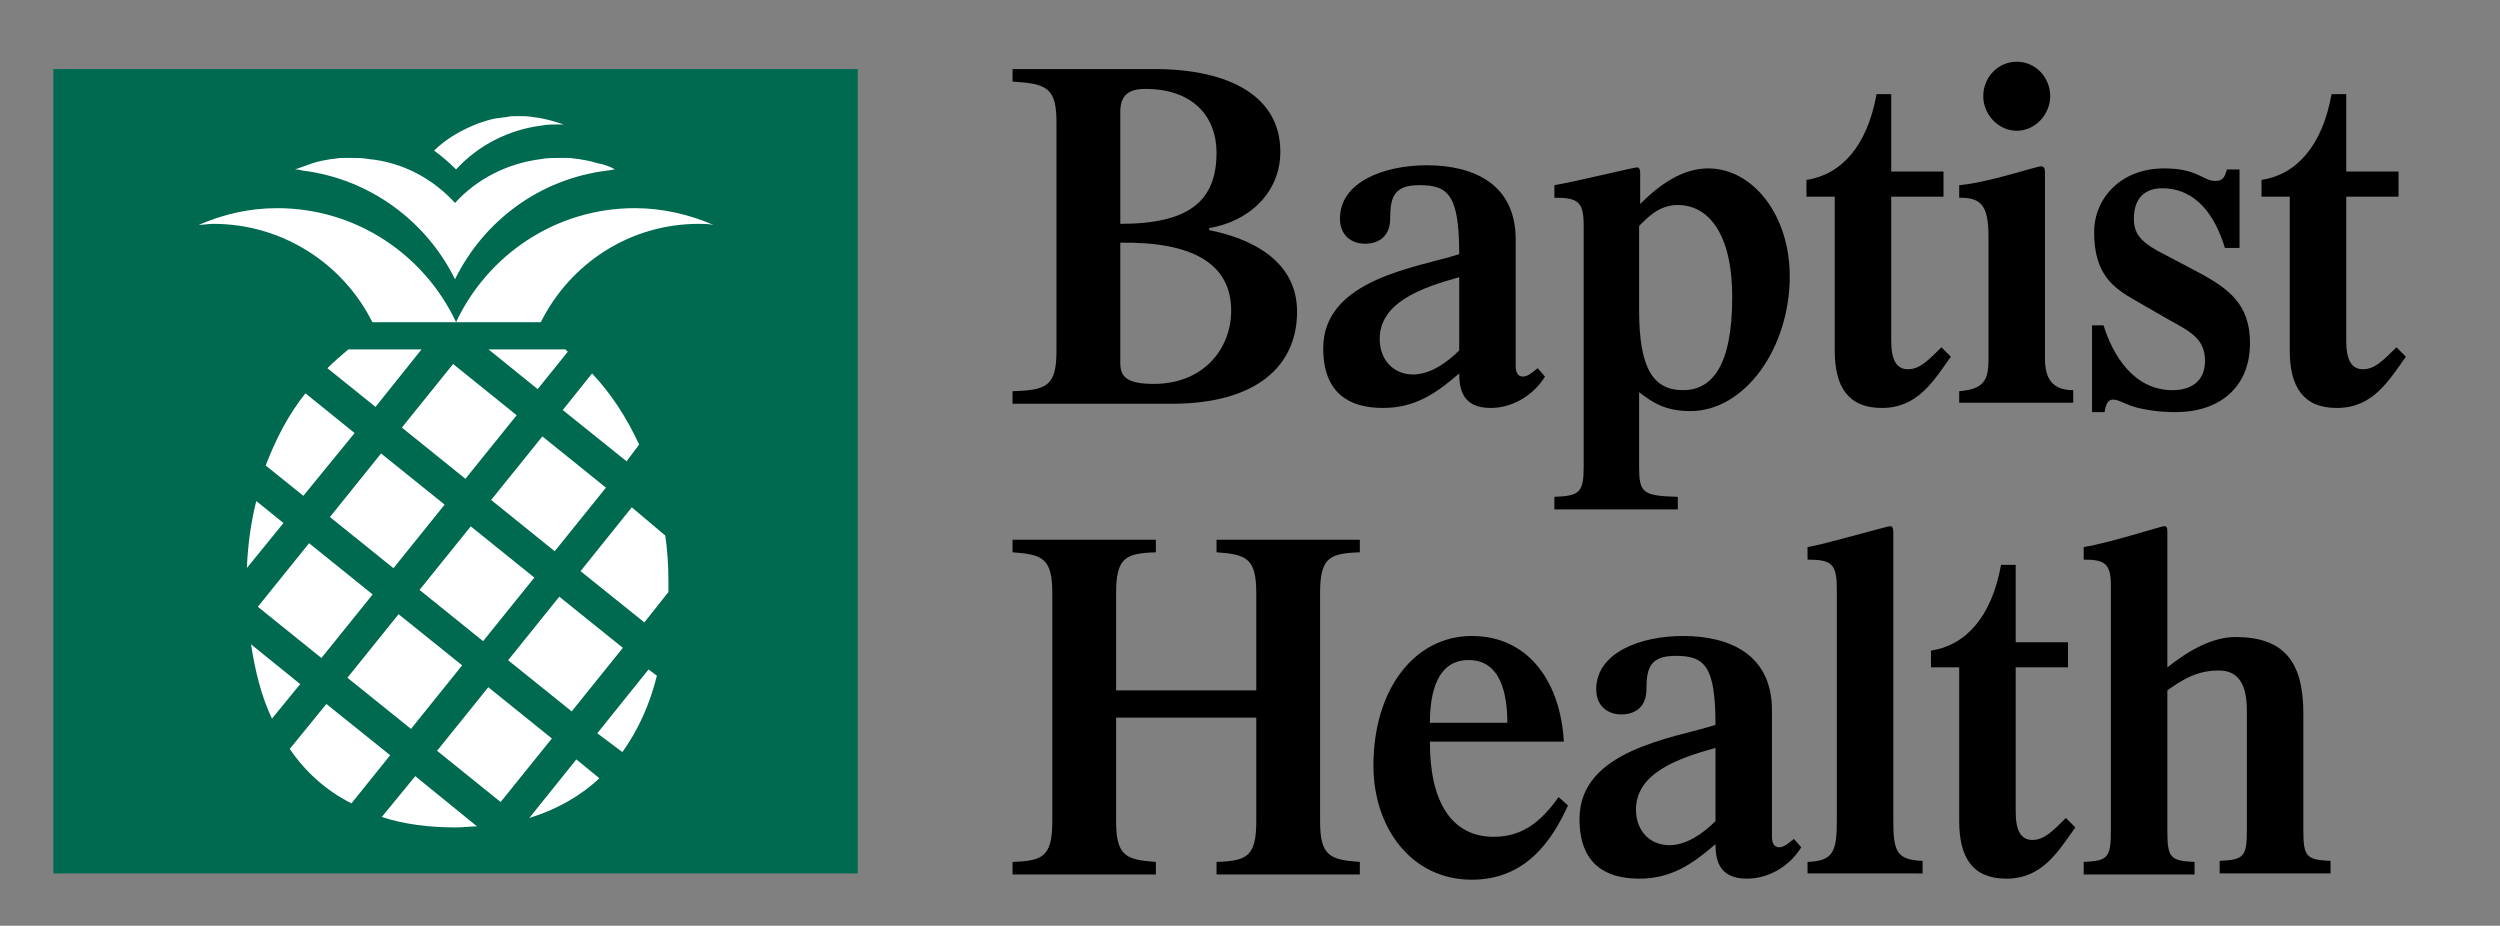
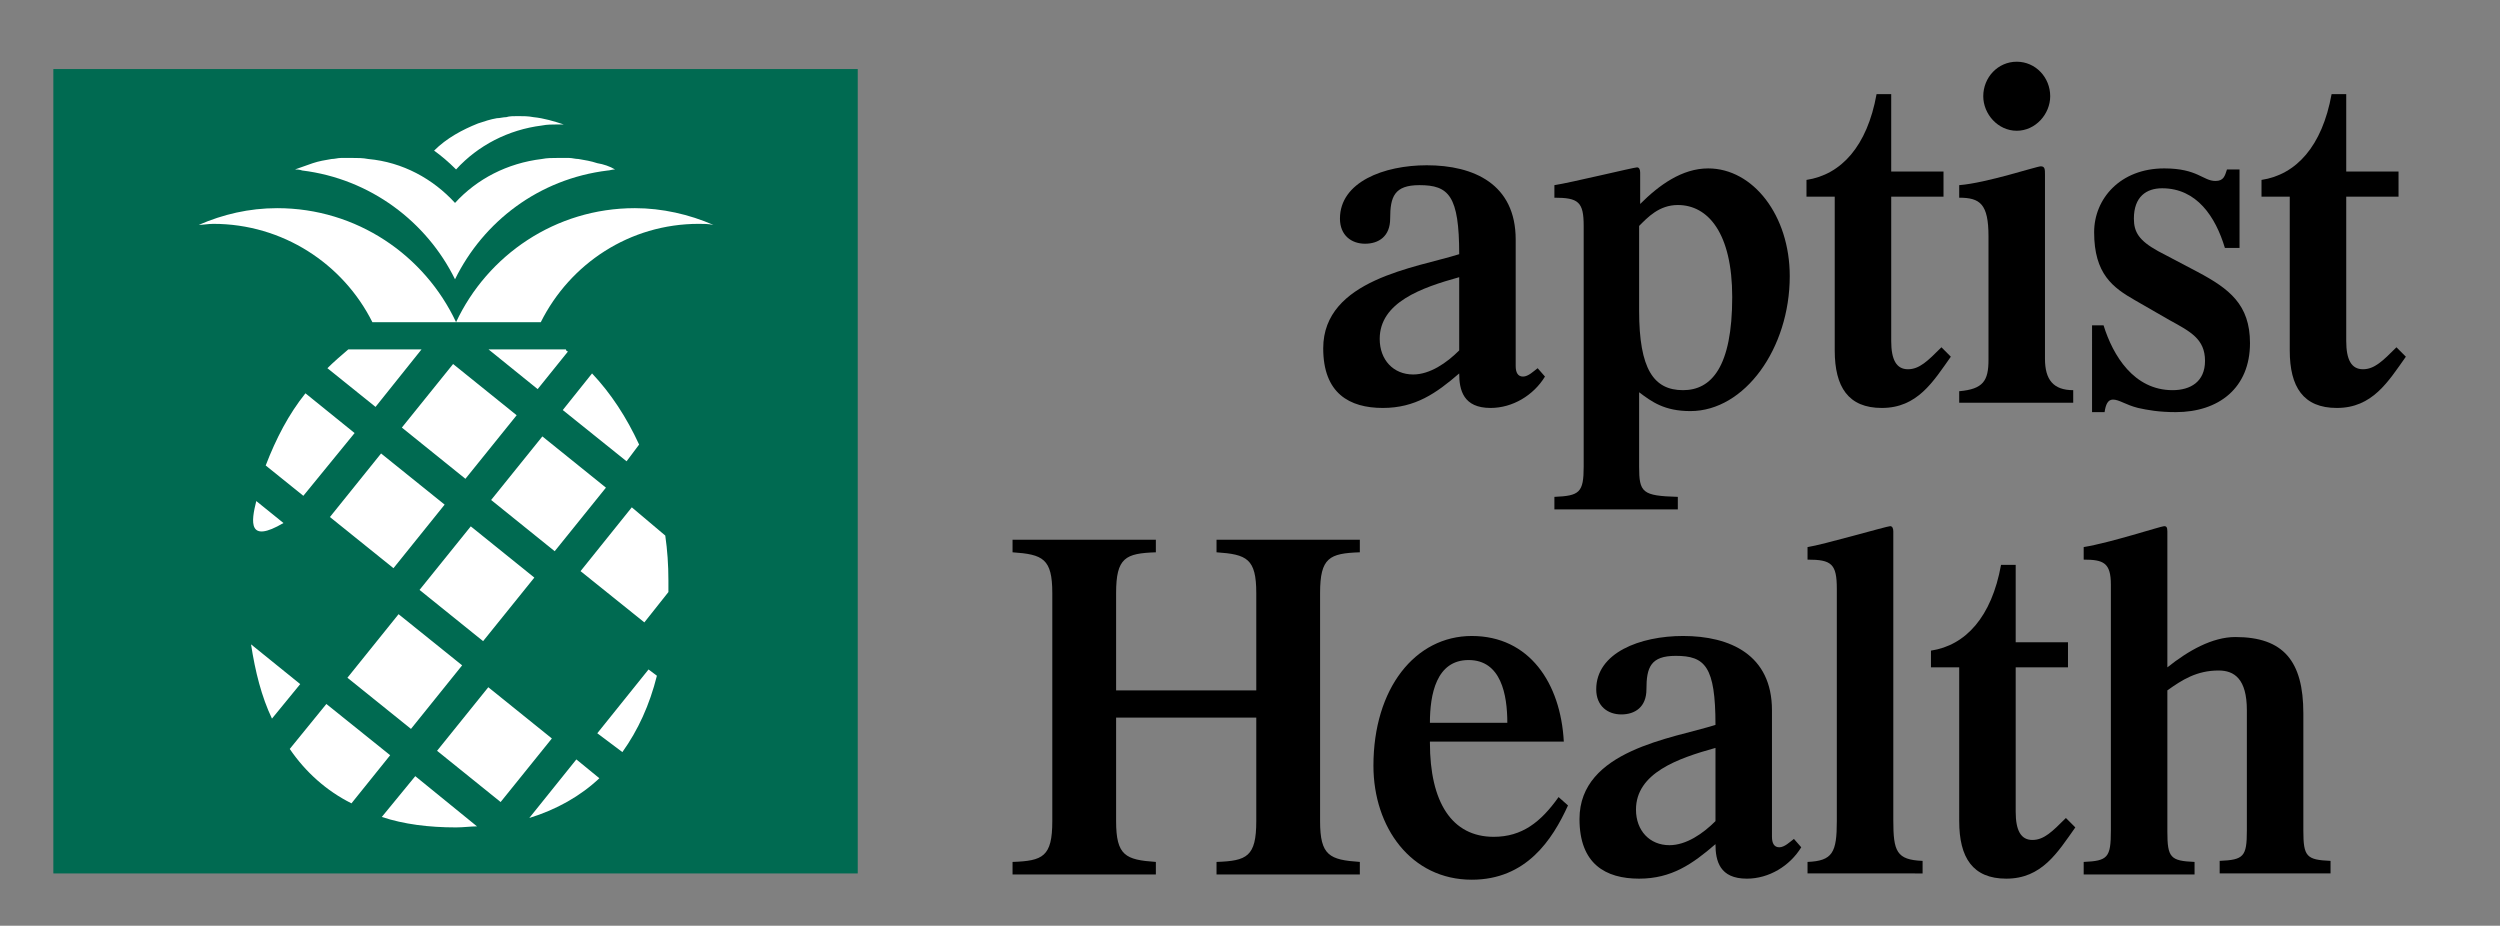
<svg xmlns="http://www.w3.org/2000/svg" version="1.1" id="Layer_2" x="0px" y="0px" viewBox="0 0 239 88.5" style="enable-background:new 0 0 239 88.5;" xml:space="preserve">
  <rect x="0" y="0" width="239" height="88.5" fill="#808080" stroke="none" />
  <style type="text/css">
	.st0{fill:#006A51;}
	.st1{fill:#FFFFFF;}
</style>
  <g>
-     <path d="M96.8,38.6v-1.2c3.3-0.1,4.2-0.5,4.2-3.9V11.7c0-3.3-0.9-3.7-4.2-3.9V6.6h13.5c7.4,0,12.1,2.7,12.1,7.9   c0,4-3.1,6.7-6.8,7.3V22c4,0.8,8.4,2.9,8.4,7.8c0,5.2-3.9,8.8-12,8.8H96.8z M107.1,21.4c6.6,0,9.2-2.2,9.2-6.8   c0-3.5-2.3-6.1-6.8-6.1c-1.6,0-2.4,0.6-2.4,2.2V21.4z M107.1,34.7c0,1.3,0.6,2,3.2,2c4.8,0,7.4-3.4,7.4-7c0-4.5-3.7-6.6-10.6-6.5   V34.7z" />
    <path d="M144.9,35c0,0.6,0.2,1,0.7,1c0.5,0,1-0.5,1.4-0.8l0.7,0.8c-1.1,1.8-3.1,3-5.2,3c-2.6,0-3-1.7-3-3.3   c-2.2,1.9-4.2,3.3-7.3,3.3c-3.2,0-5.7-1.4-5.7-5.7c0-6.6,8.9-7.7,13-9c0-5.6-1-6.6-3.8-6.6c-2.4,0-2.8,1.1-2.8,3.2   c0,1.7-1.1,2.4-2.4,2.4s-2.4-0.8-2.4-2.4c0-3.5,4.2-5.1,8.3-5.1c4.5,0,8.5,1.8,8.5,7.1V35z M139.5,26.5c-3.6,1-7.6,2.4-7.6,5.9   c0,2,1.3,3.4,3.2,3.4c1.6,0,3.2-1.1,4.4-2.3V26.5z" />
    <path d="M156.7,44.6c0,2.5,0.3,2.8,3.7,2.9v1.2h-11.8v-1.2c2.4-0.1,2.8-0.4,2.8-2.9v-23c0-2.3-0.5-2.7-2.8-2.7v-1.2   c1.4-0.2,7.6-1.7,7.9-1.7c0.2,0,0.3,0.2,0.3,0.5v3c1.8-1.8,4-3.4,6.5-3.4c4.3,0,7.8,4.5,7.8,10.3c0,6.9-4.3,12.9-9.5,12.9   c-2.5,0-3.7-0.9-4.9-1.8V44.6z M156.7,29.7c0,5.6,1.4,7.6,4.2,7.6c2.7,0,4.7-2.2,4.7-8.9c0-6.1-2.3-8.8-5.2-8.8   c-1.8,0-2.9,1.2-3.7,2V29.7z" />
    <path d="M185.8,18.8h-5v13.8c0,1.8,0.5,2.7,1.6,2.7c1.1,0,1.9-0.8,3.2-2.1l0.9,0.9c-1.7,2.4-3.2,4.9-6.6,4.9c-3.2,0-4.5-2-4.5-5.5   V18.8h-2.7v-1.6c3.3-0.5,5.8-3.2,6.7-8.2h1.4v7.4h5V18.8z" />
    <path d="M187.3,38.6v-1.2c2.3-0.2,2.8-1,2.8-3V22.6c0-3.1-0.8-3.7-2.8-3.7v-1.2c2.6-0.2,7.4-1.8,7.8-1.8c0.4,0,0.4,0.3,0.4,0.8   v17.6c0,2,0.8,3,2.7,3v1.2H187.3z M189.6,9.2c0-1.8,1.4-3.3,3.2-3.3s3.2,1.5,3.2,3.3c0,1.7-1.4,3.3-3.2,3.3S189.6,10.9,189.6,9.2z" />
    <path d="M199.9,31.1h1.2c0.9,2.9,2.9,6.2,6.6,6.2c1.7,0,3.1-0.8,3.1-2.8c0-2.1-1.4-2.8-3.4-3.9l-3.3-1.9c-2.1-1.2-3.9-2.5-3.9-6.5   c0-3.2,2.5-6.1,6.7-6.1c3.2,0,3.7,1.2,4.9,1.2c0.8,0,0.9-0.5,1.1-1.1h1.2v7.5h-1.4c-0.9-3-2.7-5.7-6-5.7c-1.5,0-2.7,0.8-2.7,2.9   c0,1.3,0.5,2.1,2.3,3.1l3.8,2c3,1.6,5,3.1,5,6.8c0,4.3-3,6.6-7.1,6.6c-1.6,0-2.7-0.2-3.6-0.4c-1.2-0.3-1.8-0.8-2.4-0.8   c-0.5,0-0.7,0.5-0.8,1.2h-1.2V31.1z" />
    <path d="M229.3,18.8h-5v13.8c0,1.8,0.5,2.7,1.6,2.7c1.1,0,1.9-0.8,3.2-2.1l0.9,0.9c-1.7,2.4-3.2,4.9-6.6,4.9c-3.2,0-4.5-2-4.5-5.5   V18.8h-2.7v-1.6c3.3-0.5,5.8-3.2,6.7-8.2h1.4v7.4h5V18.8z" />
    <path d="M106.7,68.6v9.9c0,3.3,0.9,3.7,3.8,3.9v1.2H96.8v-1.2c2.9-0.1,3.8-0.5,3.8-3.9V56.7c0-3.3-0.9-3.7-3.8-3.9v-1.2h13.7v1.2   c-2.9,0.1-3.8,0.5-3.8,3.9V66h13.4v-9.3c0-3.3-0.9-3.7-3.8-3.9v-1.2h13.7v1.2c-2.9,0.1-3.8,0.5-3.8,3.9v21.8c0,3.3,0.9,3.7,3.8,3.9   v1.2h-13.7v-1.2c2.9-0.1,3.8-0.5,3.8-3.9v-9.9H106.7z" />
    <path d="M136.7,71c0,5.7,2.1,9,6.1,9c2.7,0,4.5-1.4,6.2-3.8l0.9,0.8c-1.5,3.3-4,7.1-9.2,7.1c-5.8,0-9.4-5-9.4-10.9   c0-7.4,4-12.4,9.4-12.4c5.5,0,8.5,4.5,8.8,10.1H136.7z M144.1,69.1c0-2.7-0.6-6-3.7-6c-3.1,0-3.7,3.3-3.7,6H144.1z" />
    <path d="M169.4,80c0,0.6,0.2,1,0.7,1c0.5,0,1-0.5,1.4-0.8l0.7,0.8c-1.1,1.8-3.1,3-5.2,3c-2.6,0-3-1.7-3-3.3   c-2.2,1.9-4.2,3.3-7.3,3.3c-3.2,0-5.7-1.4-5.7-5.7c0-6.6,8.9-7.7,13-9c0-5.6-1-6.6-3.8-6.6c-2.4,0-2.8,1.1-2.8,3.2   c0,1.7-1.1,2.4-2.4,2.4s-2.4-0.8-2.4-2.4c0-3.5,4.2-5.1,8.3-5.1c4.5,0,8.5,1.8,8.5,7.1V80z M164,71.5c-3.6,1-7.6,2.4-7.6,5.9   c0,2,1.3,3.4,3.2,3.4c1.6,0,3.2-1.1,4.4-2.3V71.5z" />
    <path d="M172.8,83.6v-1.2c2.4-0.1,2.8-0.9,2.8-3.9V56.3c0-2.4-0.5-2.8-2.8-2.8v-1.2c1.4-0.2,7.6-2,7.9-2c0.2,0,0.3,0.2,0.3,0.5   v27.6c0,3,0.3,3.8,2.8,3.9v1.2H172.8z" />
    <path d="M197.7,63.8h-5v13.8c0,1.8,0.5,2.7,1.6,2.7c1.1,0,1.9-0.8,3.2-2.1l0.9,0.9c-1.7,2.4-3.2,4.9-6.6,4.9c-3.2,0-4.5-2-4.5-5.5   V63.8h-2.7v-1.6c3.3-0.5,5.8-3.2,6.7-8.2h1.4v7.4h5V63.8z" />
    <path d="M207.2,79.5c0,2.5,0.3,2.8,2.6,2.9v1.2h-10.6v-1.2c2.3-0.1,2.6-0.4,2.6-3V55.9c0-2.1-0.7-2.4-2.6-2.4v-1.2   c2.5-0.4,7.4-2,7.7-2c0.2,0,0.3,0.1,0.3,0.5v13c2-1.6,4.3-2.9,6.5-2.9c4.6,0,6.5,2.3,6.5,7.3v11.2c0,2.5,0.3,2.8,2.6,2.9v1.2h-10.6   v-1.2c2.3-0.1,2.6-0.4,2.6-2.9V67.9c0-3-1.2-3.8-2.7-3.8c-2.1,0-3.5,0.9-4.9,1.9V79.5z" />
  </g>
  <g>
    <g>
      <rect x="5.1" y="6.6" class="st0" width="76.9" height="76.9" />
    </g>
    <g>
      <g>
        <g>
          <g>
            <g>
              <path class="st1" d="M43.6,30.8c-3-6.4-9.5-10.9-17.1-10.9c-2.7,0-5.2,0.6-7.5,1.6c0.4,0,0.9-0.1,1.4-0.1        c6.6,0,12.4,3.8,15.2,9.4L43.6,30.8L43.6,30.8z" />
              <path class="st1" d="M66.8,21.4c0.5,0,0.9,0,1.4,0.1c-2.3-1-4.9-1.6-7.5-1.6c-7.6,0-14.1,4.5-17.1,10.9l0,0l8.1,0c0,0,0,0,0,0        C54.5,25.2,60.2,21.4,66.8,21.4z" />
            </g>
            <path class="st1" d="M57.1,15.6c-0.6-0.2-1.2-0.3-1.8-0.4c-0.3,0-0.6-0.1-0.9-0.1c-0.4,0-0.7,0-1.1,0c-0.5,0-1,0-1.5,0.1       c-3.3,0.4-6.2,1.9-8.3,4.2v0c-2.1-2.3-5-3.9-8.3-4.2c-0.5-0.1-1-0.1-1.5-0.1c-0.4,0-0.7,0-1.1,0c-0.3,0-0.6,0.1-0.9,0.1       c-0.6,0.1-1.2,0.2-1.8,0.4c-0.6,0.2-1.1,0.4-1.7,0.6c0.2,0,0.4,0,0.7,0.1c6.5,0.8,11.9,4.9,14.6,10.4l0,0       c2.7-5.5,8-9.6,14.6-10.4c0.2,0,0.4-0.1,0.7-0.1C58.3,15.9,57.7,15.7,57.1,15.6z" />
          </g>
        </g>
        <g>
          <path class="st1" d="M43.6,16.2L43.6,16.2c2.1-2.3,5-3.8,8.2-4.2c0.5-0.1,1-0.1,1.4-0.1c0.2,0,0.4,0,0.7,0      C53,11.6,52,11.3,51,11.2c-0.5-0.1-1-0.1-1.5-0.1c-0.4,0-0.8,0-1.1,0.1c-0.3,0-0.6,0.1-0.9,0.1c-0.6,0.1-1.2,0.3-1.8,0.5      c-1.5,0.6-3,1.4-4.2,2.6C42.2,14.9,42.9,15.5,43.6,16.2z" />
        </g>
      </g>
      <g>
        <rect x="41.6" y="51.9" transform="matrix(0.628 -0.779 0.779 0.628 -26.447 56.209)" class="st1" width="7.8" height="7.8" />
        <rect x="43.3" y="67.3" transform="matrix(0.628 -0.779 0.779 0.628 -37.836 63.242)" class="st1" width="7.8" height="7.8" />
        <rect x="40" y="36.4" transform="matrix(0.628 -0.779 0.779 0.628 -15.058 49.176)" class="st1" width="7.8" height="7.8" />
-         <rect x="50.2" y="58.7" transform="matrix(0.627 -0.779 0.779 0.627 -28.625 65.42)" class="st1" width="7.8" height="7.8" />
        <path class="st1" d="M29,47.4l-3.6-2.9c1-2.6,2.2-4.9,3.8-6.9l4.7,3.8L29,47.4z" />
        <rect x="33.1" y="45" transform="matrix(0.627 -0.779 0.779 0.627 -24.269 46.998)" class="st1" width="7.8" height="7.8" />
-         <rect x="26.2" y="53.5" transform="matrix(0.628 -0.779 0.779 0.628 -33.48 44.819)" class="st1" width="7.8" height="7.8" />
        <path class="st1" d="M39.7,74.2l5.9,4.8c-0.6,0-1.3,0.1-2,0.1c-2.6,0-5-0.3-7.1-1L39.7,74.2z" />
-         <path class="st1" d="M24.5,47.9l2.6,2.1l-3.5,4.3C23.7,52,24,49.9,24.5,47.9z" />
+         <path class="st1" d="M24.5,47.9l2.6,2.1C23.7,52,24,49.9,24.5,47.9z" />
        <rect x="34.8" y="60.4" transform="matrix(0.627 -0.779 0.779 0.627 -35.658 54.031)" class="st1" width="7.8" height="7.8" />
        <path class="st1" d="M57.1,70.1L62,64l0.8,0.6c-0.7,2.8-1.8,5.2-3.3,7.3L57.1,70.1z" />
        <path class="st1" d="M63.6,51.2c0.2,1.4,0.3,2.8,0.3,4.3c0,0.4,0,0.8,0,1.1l-2.3,2.9l-6.1-4.9l4.9-6.1L63.6,51.2z" />
        <path class="st1" d="M55.1,72.6l2.2,1.8c-1.8,1.7-4.1,3-6.7,3.8L55.1,72.6z" />
        <path class="st1" d="M27.7,71.6l3.5-4.3l6.1,4.9l-3.7,4.6C31.2,75.6,29.2,73.8,27.7,71.6z" />
        <path class="st1" d="M59.9,44.1l-6.1-4.9l2.8-3.5c1.8,1.9,3.3,4.2,4.5,6.8L59.9,44.1z" />
        <path class="st1" d="M28.7,65.4L26,68.7c-1-2.1-1.6-4.5-2-7.1L28.7,65.4z" />
        <rect x="48.5" y="43.3" transform="matrix(0.628 -0.779 0.779 0.628 -17.236 58.387)" class="st1" width="7.8" height="7.8" />
        <path class="st1" d="M31.3,35.2c0.6-0.6,1.3-1.2,2-1.8h7l-4.4,5.5L31.3,35.2z" />
        <path class="st1" d="M54.3,33.6l-2.9,3.6l-4.7-3.8h7.4C54.1,33.5,54.2,33.6,54.3,33.6z" />
      </g>
    </g>
  </g>
</svg>